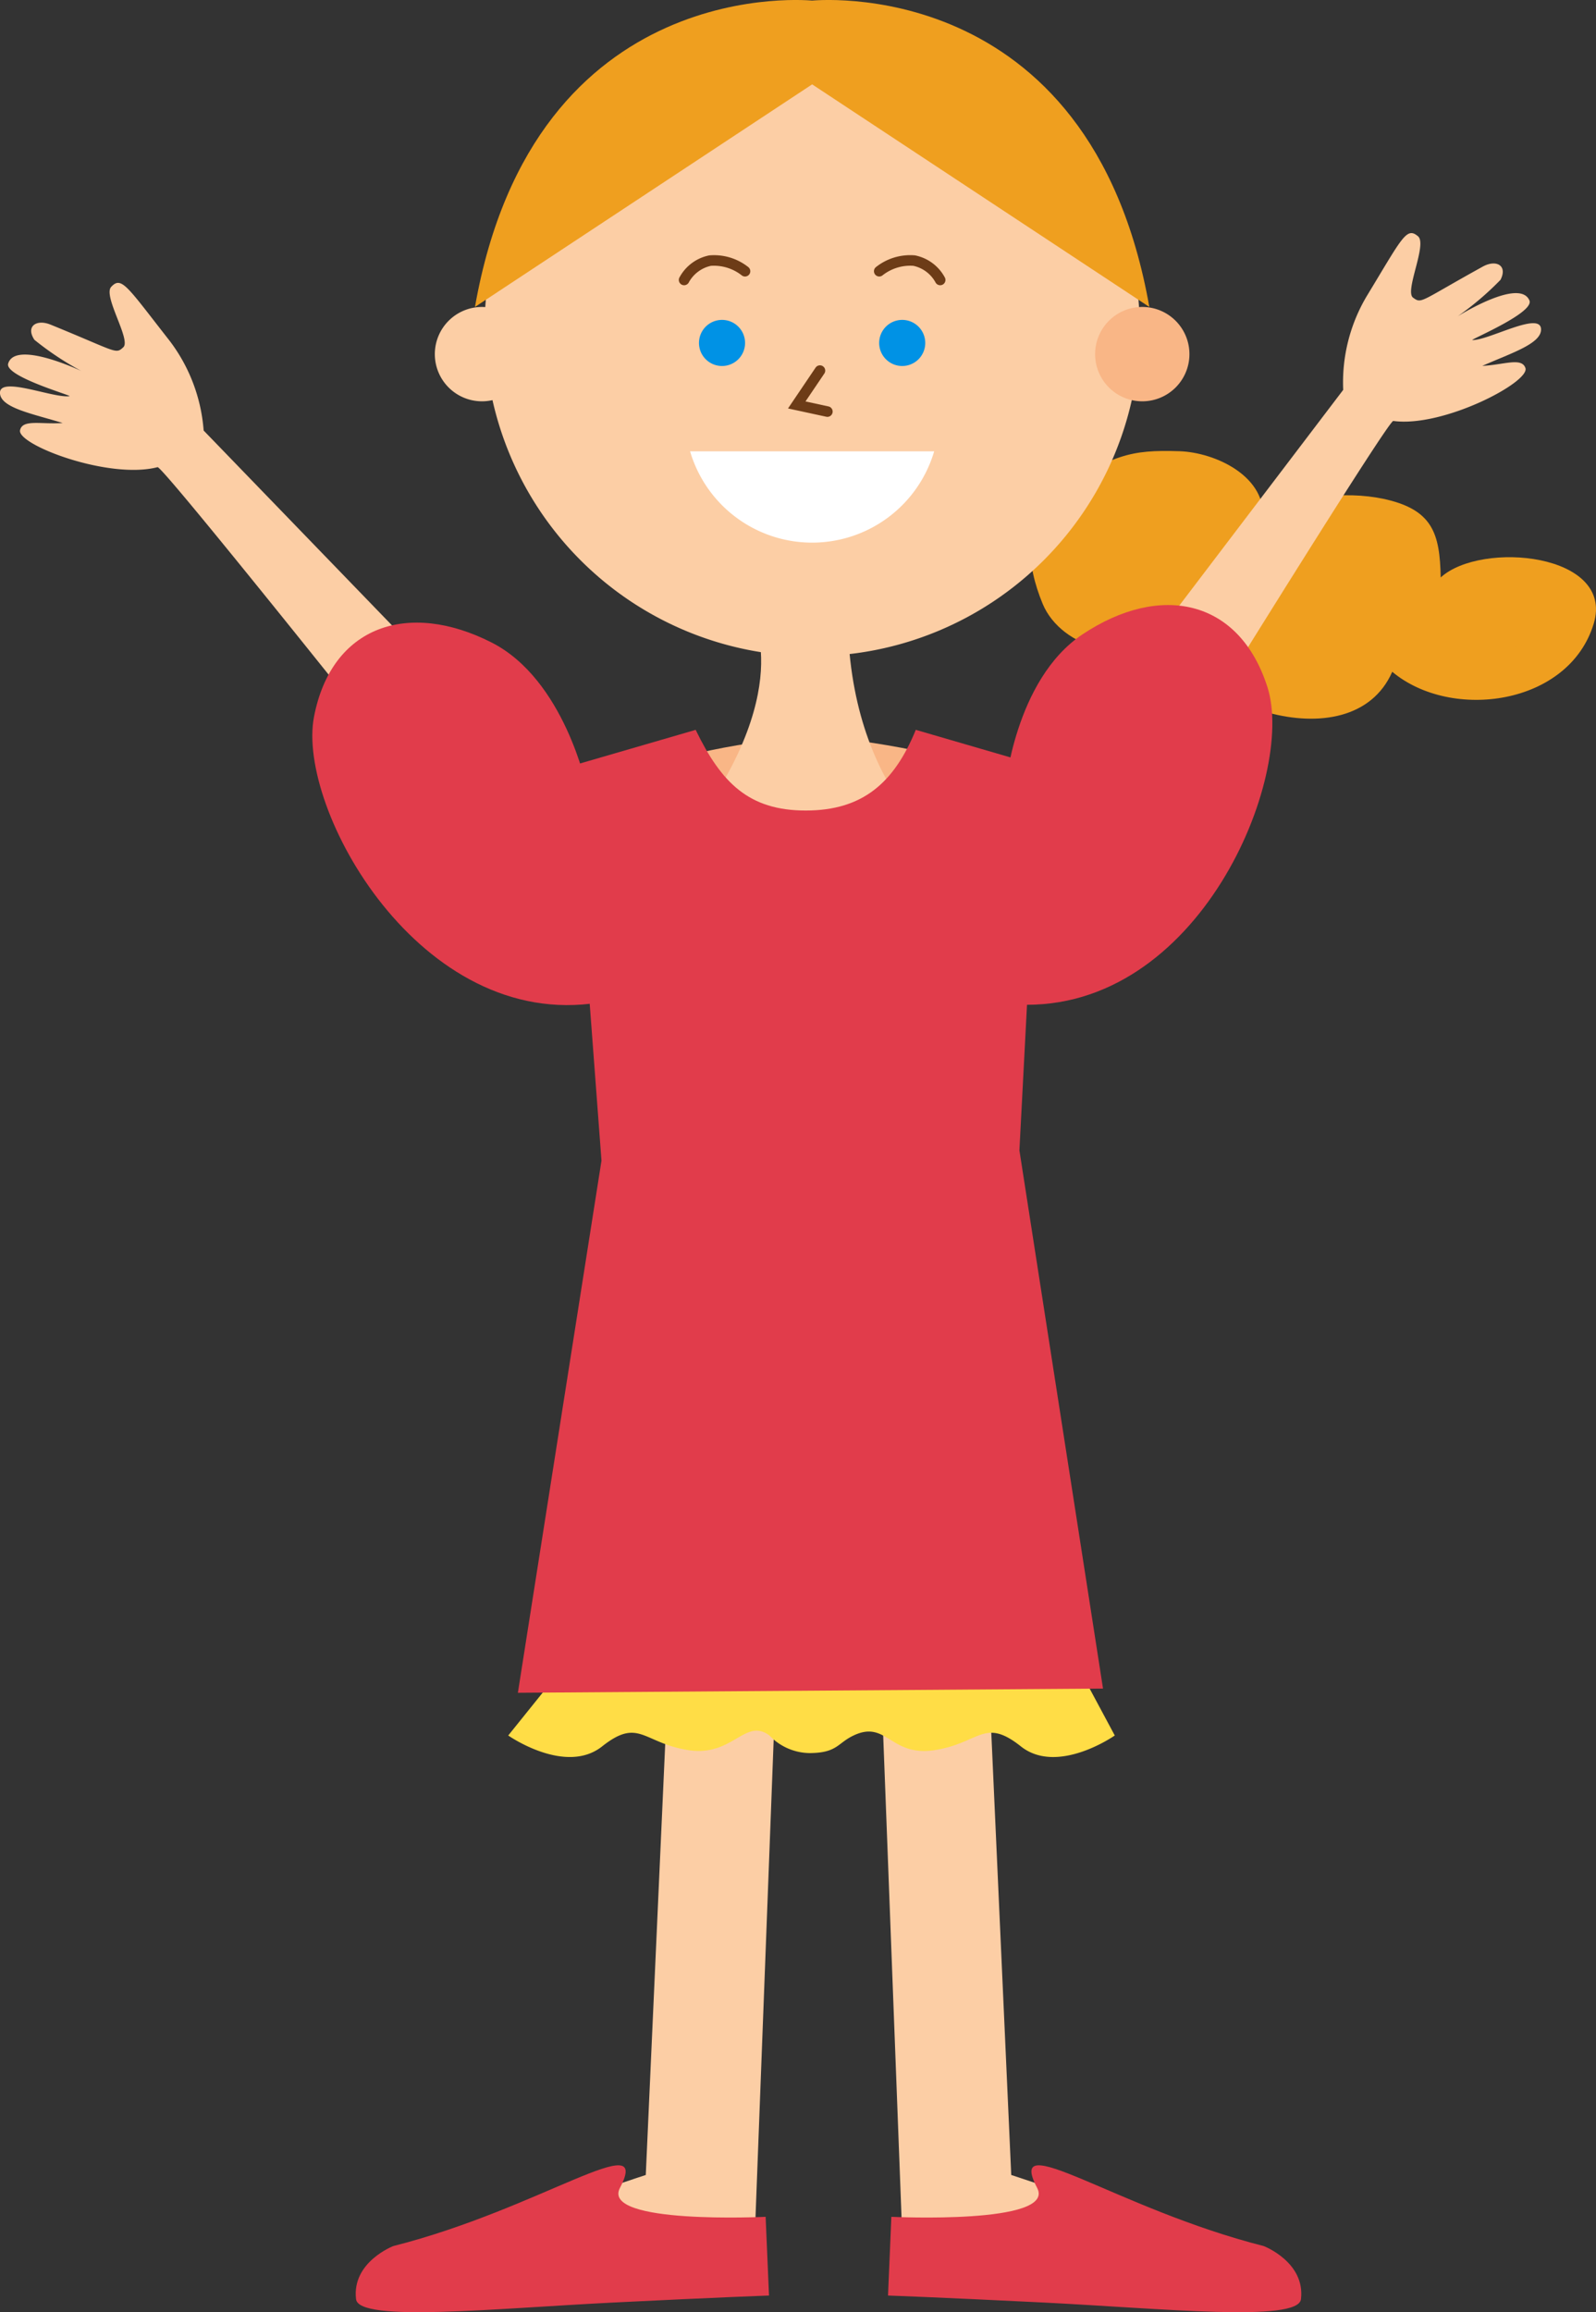
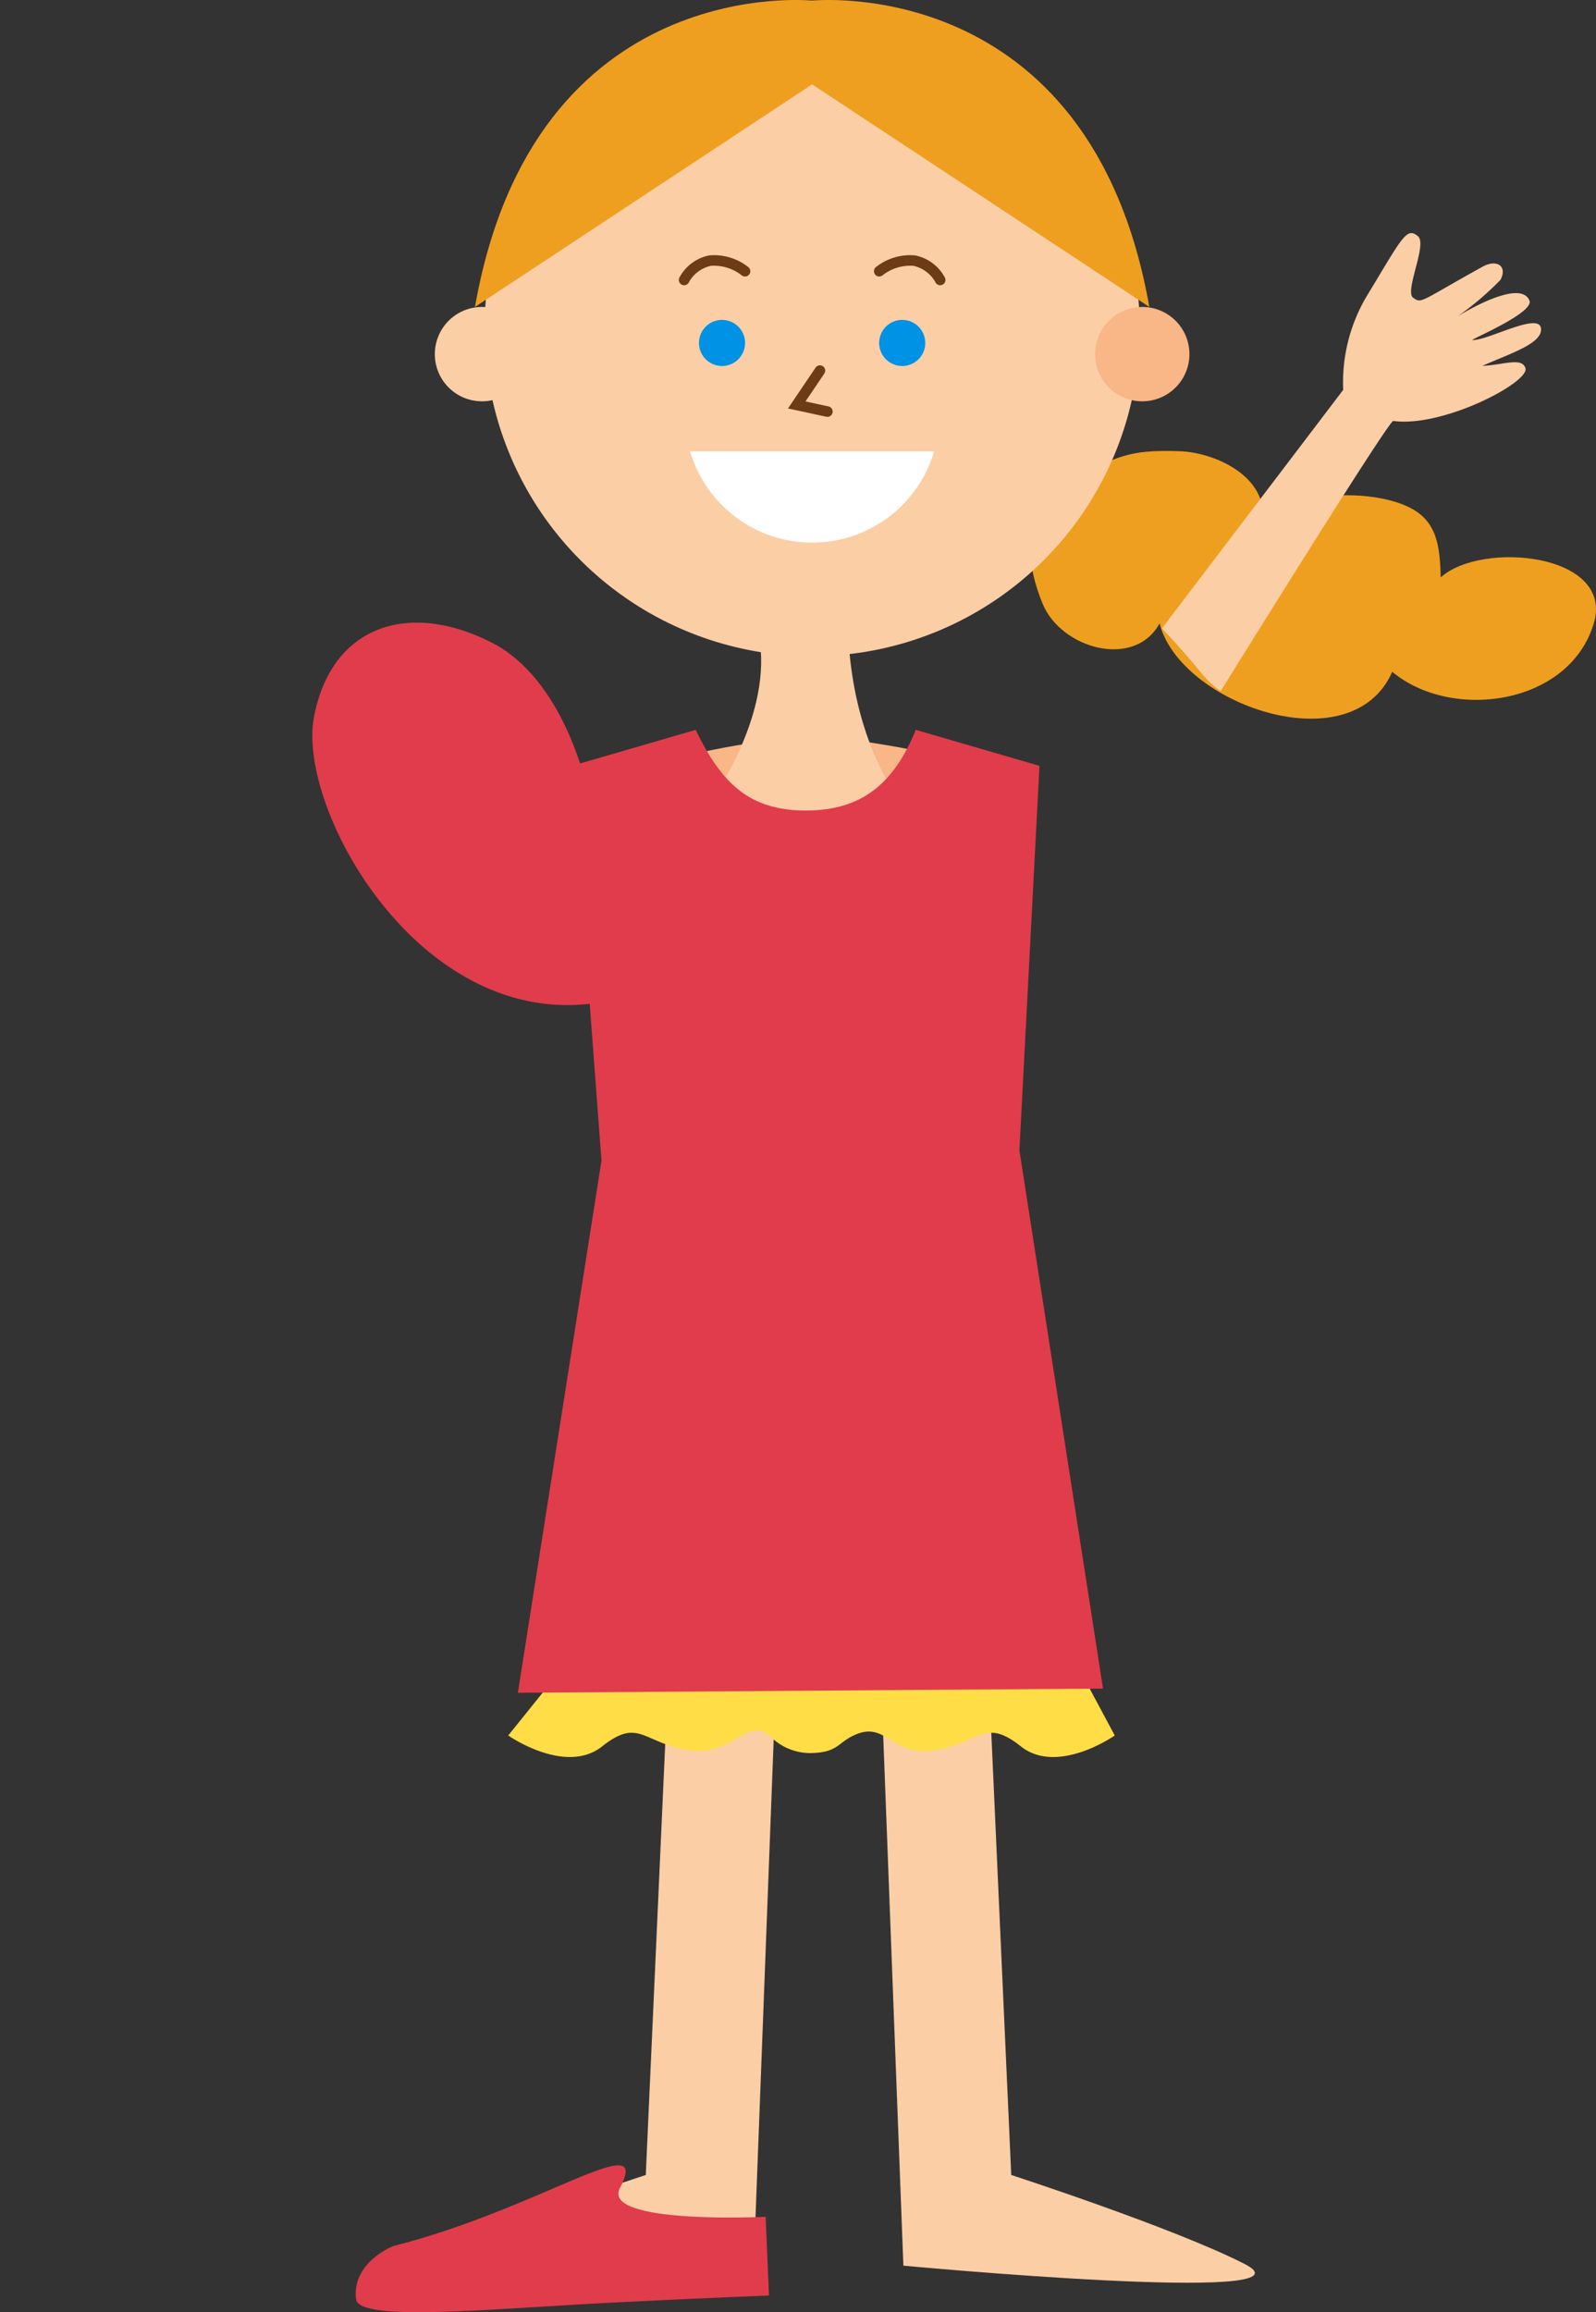
<svg xmlns="http://www.w3.org/2000/svg" width="100.788" height="145.954" viewBox="0 0 100.788 145.954">
  <rect x="0" y="0" width="100.788" height="145.954" fill="#333333" stroke="none" />
  <g id="グループ_13367" data-name="グループ 13367" transform="translate(0)">
    <g id="グループ_11618" data-name="グループ 11618" transform="translate(65.063 28.466)">
      <path id="パス_38717" data-name="パス 38717" d="M287.248,273.166c3.817-2.512,4.929-2.812,8.035-2.713,2.291.075,5.594,1.621,5.262,4.4,1.819-1.629,5.266-1.886,7.594-1.4,3.155.667,3.588,2.2,3.645,4.968,2.561-2.338,11.016-1.528,9.66,2.926-1.57,5.158-8.994,6.149-12.72,3.029-2.589,5.892-13.445,2-14.691-3.057-1.588,2.905-6.212,1.607-7.387-1.236C285.6,277.546,285.429,274.961,287.248,273.166Z" transform="translate(-285.866 -270.437)" fill="#ef9f1f" />
      <path id="パス_38718" data-name="パス 38718" d="M291.461,276.527a4.258,4.258,0,0,1-1.619-.316,2.58,2.58,0,0,1-1.645-1.826,2.217,2.217,0,0,1,.75-2.04.333.333,0,1,1,.458.484,1.571,1.571,0,0,0-.553,1.432A1.923,1.923,0,0,0,290.1,275.6a4.463,4.463,0,0,0,3.9-.47.333.333,0,0,1,.318.586A5.99,5.99,0,0,1,291.461,276.527Z" transform="translate(-283.51 -268.573)" fill="#ef9f1f" />
      <path id="パス_38719" data-name="パス 38719" d="M296.956,277.935a4.715,4.715,0,0,1-1.866-.385c-.61-.259-2.054-.981-2.328-2.032a1.459,1.459,0,0,1,.308-1.291.33.33,0,0,1,.466-.059.335.335,0,0,1,.061.468.8.8,0,0,0-.189.715c.162.626,1.11,1.23,1.943,1.586,1.87.8,3.943.162,5.541-1.7a.333.333,0,0,1,.507.434A5.943,5.943,0,0,1,296.956,277.935Z" transform="translate(-278.835 -266.681)" fill="#ef9f1f" />
      <path id="パス_38720" data-name="パス 38720" d="M302.2,278.005c-.211,0-.415-.008-.614-.026-.608-.057-2.478-.434-3.09-1.4a1.188,1.188,0,0,1-.111-1.084.333.333,0,1,1,.624.231.526.526,0,0,0,.051.5,4.179,4.179,0,0,0,2.587,1.094c1.7.156,4.012-.432,4.936-1.68a.332.332,0,1,1,.535.4C306.132,277.365,303.974,278.005,302.2,278.005Z" transform="translate(-273.103 -265.476)" fill="#ef9f1f" />
    </g>
    <path id="パス_38721" data-name="パス 38721" d="M276.379,271.461a11.454,11.454,0,0,1,1.473-9.427c3.124-4.79,10.524-2.022,10.6-1.994l-.15.391c-.071-.028-7.16-2.676-10.1,1.83a11.03,11.03,0,0,0-1.426,9.061Z" transform="translate(-230.977 -253.482)" fill="#6d3c17" />
    <g id="グループ_11619" data-name="グループ 11619" transform="translate(30.6 0.044)">
      <path id="パス_38722" data-name="パス 38722" d="M310.229,277.1a20.686,20.686,0,1,1-20.686-20.686A20.685,20.685,0,0,1,310.229,277.1Z" transform="translate(-268.856 -256.409)" fill="#fccea5" />
    </g>
    <g id="グループ_11620" data-name="グループ 11620" transform="translate(44.142 20.193)">
      <path id="パス_38723" data-name="パス 38723" d="M278.449,267.811a1.455,1.455,0,1,1-1.455-1.457A1.455,1.455,0,0,1,278.449,267.811Z" transform="translate(-275.54 -266.354)" fill="#0092e5" />
      <path id="パス_38724" data-name="パス 38724" d="M284.065,267.811a1.455,1.455,0,1,1-1.455-1.457A1.456,1.456,0,0,1,284.065,267.811Z" transform="translate(-269.777 -266.354)" fill="#0092e5" />
    </g>
    <g id="グループ_11621" data-name="グループ 11621" transform="translate(43.579 28.49)">
      <path id="パス_38725" data-name="パス 38725" d="M275.262,270.449a8.035,8.035,0,0,0,15.414,0Z" transform="translate(-275.262 -270.449)" fill="#fff" />
    </g>
    <path id="パス_38726" data-name="パス 38726" d="M280.8,271.022a.285.285,0,0,1-.071-.008l-2.417-.523,1.74-2.575a.333.333,0,0,1,.553.373l-1.189,1.759,1.455.316a.333.333,0,0,1-.071.658Z" transform="translate(-228.549 -244.708)" fill="#6d3c17" />
    <g id="グループ_11622" data-name="グループ 11622" transform="translate(27.459 19.376)">
      <path id="パス_38727" data-name="パス 38727" d="M273.263,268.929a2.978,2.978,0,1,1-2.978-2.978A2.979,2.979,0,0,1,273.263,268.929Z" transform="translate(-267.306 -265.951)" fill="#fccea5" />
      <path id="パス_38728" data-name="パス 38728" d="M293.843,268.929a2.978,2.978,0,1,1-2.978-2.978A2.979,2.979,0,0,1,293.843,268.929Z" transform="translate(-246.189 -265.951)" fill="#f9b686" />
    </g>
    <path id="パス_38729" data-name="パス 38729" d="M289.916,256.431s-17.619-1.9-21.359,19.333l21.3-14.055Z" transform="translate(-238.563 -256.388)" fill="#ef9f1f" />
    <path id="パス_38730" data-name="パス 38730" d="M279.033,256.431s17.619-1.9,21.361,19.333l-21.3-14.055Z" transform="translate(-227.814 -256.388)" fill="#ef9f1f" />
    <path id="パス_38731" data-name="パス 38731" d="M271.421,268.407a.364.364,0,0,1-.136-.028.333.333,0,0,1-.168-.44A20.129,20.129,0,0,1,281.225,257.6a.333.333,0,0,1,.241.62,19.858,19.858,0,0,0-9.741,9.991A.33.33,0,0,1,271.421,268.407Z" transform="translate(-235.966 -255.169)" fill="#ef9f1f" />
-     <path id="パス_38732" data-name="パス 38732" d="M289.709,266.7a.329.329,0,0,1-.227-.089c-3.483-3.242-8.112-8.611-8.159-8.666a.333.333,0,1,1,.5-.434c.047.053,4.654,5.393,8.108,8.611a.333.333,0,0,1,.016.472A.327.327,0,0,1,289.709,266.7Z" transform="translate(-225.547 -255.353)" fill="#ef9f1f" />
    <path id="パス_38733" data-name="パス 38733" d="M292.355,270.321a.332.332,0,0,1-.3-.184,49.9,49.9,0,0,0-8.457-11.725.333.333,0,1,1,.466-.476,50.642,50.642,0,0,1,8.587,11.9.334.334,0,0,1-.148.448A.36.36,0,0,1,292.355,270.321Z" transform="translate(-223.231 -254.897)" fill="#ef9f1f" />
    <g id="グループ_11623" data-name="グループ 11623" transform="translate(42.868 16.09)">
      <path id="パス_38734" data-name="パス 38734" d="M275.243,266.244a.331.331,0,0,1-.176-.053.334.334,0,0,1-.105-.46,2.745,2.745,0,0,1,1.87-1.372,3.48,3.48,0,0,1,2.47.742.333.333,0,0,1-.421.517,2.839,2.839,0,0,0-1.945-.6,2.106,2.106,0,0,0-1.408,1.07A.339.339,0,0,1,275.243,266.244Z" transform="translate(-274.911 -264.328)" fill="#6d3c17" />
      <path id="パス_38735" data-name="パス 38735" d="M285.174,266.244a.334.334,0,0,1-.282-.156,2.1,2.1,0,0,0-1.414-1.07,2.823,2.823,0,0,0-1.941.6.333.333,0,0,1-.421-.517,3.474,3.474,0,0,1,2.47-.742,2.745,2.745,0,0,1,1.87,1.372.335.335,0,0,1-.1.46A.342.342,0,0,1,285.174,266.244Z" transform="translate(-268.67 -264.329)" fill="#6d3c17" />
    </g>
    <g id="グループ_11624" data-name="グループ 11624" transform="translate(22.464 89.268)">
      <path id="パス_38736" data-name="パス 38736" d="M283.787,301.594l-2.115,46.877s-10.266,3.337-14.732,5.614c-5.114,2.61,21.545.109,21.545.109l2.046-53.748Z" transform="translate(-263.355 -300.447)" fill="#fccea5" />
      <path id="パス_38737" data-name="パス 38737" d="M267.216,328.945s-2.636,1.009-2.354,3.355c.174,1.475,8.761.585,16.207.213,6.654-.332,9.871-.444,9.871-.444l-.213-4.97s-10.424.506-9.2-1.824C283.593,321.323,276.518,326.59,267.216,328.945Z" transform="translate(-264.841 -276.435)" fill="#e13c4b" />
    </g>
    <g id="グループ_11625" data-name="グループ 11625" transform="translate(55.002 89.268)">
      <path id="パス_38738" data-name="パス 38738" d="M287.643,301.594l2.115,46.877s10.268,3.337,14.732,5.614c5.116,2.61-21.543.109-21.543.109L280.9,300.447Z" transform="translate(-280.9 -300.447)" fill="#fccea5" />
-       <path id="パス_38739" data-name="パス 38739" d="M305.155,328.945s2.634,1.009,2.354,3.355c-.176,1.475-8.763.585-16.207.213-6.656-.332-9.871-.444-9.871-.444l.211-4.97s10.426.506,9.206-1.824C288.779,321.323,295.854,326.59,305.155,328.945Z" transform="translate(-280.354 -276.435)" fill="#e13c4b" />
    </g>
    <path id="パス_38740" data-name="パス 38740" d="M297.581,288.293c-.792-3.554-.391-6.113-1.471-6.757-2.34-1.4-9.618-2.227-10.556-2.212-.938-.014-8.214.815-10.554,2.212-1.062.634-.587,2.982-1.408,6.463-1.114,4.723-2.531,9.968,5.987,10.453l5.874.1v0l.1,0,.1,0v0l5.876-.1C299.937,297.973,298.624,292.969,297.581,288.293Z" transform="translate(-234.262 -232.854)" fill="#f9b686" />
    <path id="パス_38741" data-name="パス 38741" d="M279.857,275.773s3.031,5.246-5.227,15.161l8.319,5.7,9.658-5.7s-6.745-3.967-6.745-15.469Z" transform="translate(-232.332 -236.812)" fill="#fccea5" />
    <path id="パス_38742" data-name="パス 38742" d="M291.4,312.884c2.107-1,2.32,1.378,5.154.92s3.094-2.071,5.414-.231,5.928-.689,5.928-.689l-2.569-4.792h-31.88l-3.854,4.792s3.608,2.527,5.928.689,2.577-.229,5.414.231,3.608-2.071,5.154-.92a3.555,3.555,0,0,0,2.537,1.11C290.376,313.984,290.383,313.364,291.4,312.884Z" transform="translate(-237.498 -203.334)" fill="#ffdd46" />
    <path id="パス_38743" data-name="パス 38743" d="M295.012,279.125v.024c-1.368,3.329-3.353,5.071-6.941,5.071s-5.325-1.742-6.941-5.071v-.024L273.3,281.4l1.872,24.921-5.28,33.59,36.952-.265-5.28-33.975,1.268-24.27Z" transform="translate(-237.188 -233.057)" fill="#e13c4b" />
-     <path id="パス_38744" data-name="パス 38744" d="M273.87,266.052a.332.332,0,0,1-.27-.529,30.787,30.787,0,0,1,9.8-8.331.333.333,0,1,1,.3.6,30.1,30.1,0,0,0-9.561,8.127A.328.328,0,0,1,273.87,266.052Z" transform="translate(-233.453 -255.598)" fill="#ef9f1f" />
    <g id="グループ_11627" data-name="グループ 11627" transform="translate(0 17.858)">
      <g id="グループ_11626" data-name="グループ 11626">
-         <path id="パス_38745" data-name="パス 38745" d="M279.76,288.115,266.613,274.52a10.669,10.669,0,0,0-2.156-5.675c-2.689-3.43-3.031-4.1-3.684-3.39-.529.575,1.27,3.343.768,3.807s-.375.292-4.6-1.428c-.891-.361-1.582.113-1.013.962a18.973,18.973,0,0,0,2.954,1.963s-4.164-1.975-4.613-.464c-.235.792,3.858,1.969,3.884,2.054-1,.162-4.5-1.323-4.4-.164.077.912,2.059,1.278,3.957,1.86-1.353.1-2.539-.257-2.691.458-.192.914,5.6,3.13,8.684,2.33.3-.077,12.843,15.647,12.843,15.647C277.59,291.545,277.626,290.976,279.76,288.115Z" transform="translate(-253.753 -265.202)" fill="#fccea5" />
-       </g>
+         </g>
      <path id="パス_38746" data-name="パス 38746" d="M280.812,286.166s-1.41-6.8-6.011-9.129c-5.231-2.654-10.1-1.08-11.208,4.7s6.688,19.858,18,18.03Z" transform="translate(-243.765 -254.342)" fill="#e13c4b" />
    </g>
    <g id="グループ_11629" data-name="グループ 11629" transform="translate(63.469 14.718)">
      <g id="グループ_11628" data-name="グループ 11628" transform="translate(9.908)">
        <path id="パス_38747" data-name="パス 38747" d="M289.969,288.6l11.447-15.056a10.66,10.66,0,0,1,1.471-5.892c2.263-3.724,2.522-4.427,3.256-3.8.594.51-.867,3.471-.314,3.872s.407.245,4.4-1.961c.843-.466,1.586-.075,1.12.835a19.028,19.028,0,0,1-2.7,2.3s3.9-2.454,4.526-1c.328.76-3.6,2.411-3.613,2.5,1.013.043,4.307-1.846,4.348-.685.03.916-1.894,1.513-3.71,2.316,1.355-.063,2.488-.557,2.723.136.3.885-5.189,3.77-8.345,3.341-.3-.04-10.9,17.058-10.9,17.058C292.532,291.752,292.427,291.191,289.969,288.6Z" transform="translate(-289.969 -263.652)" fill="#fccea5" />
      </g>
-       <path id="パス_38748" data-name="パス 38748" d="M285.079,286.867s.6-6.915,4.889-9.778c4.881-3.254,9.9-2.265,11.684,3.339s-4.291,20.51-15.739,20.032Z" transform="translate(-285.079 -251.763)" fill="#e13c4b" />
    </g>
  </g>
</svg>